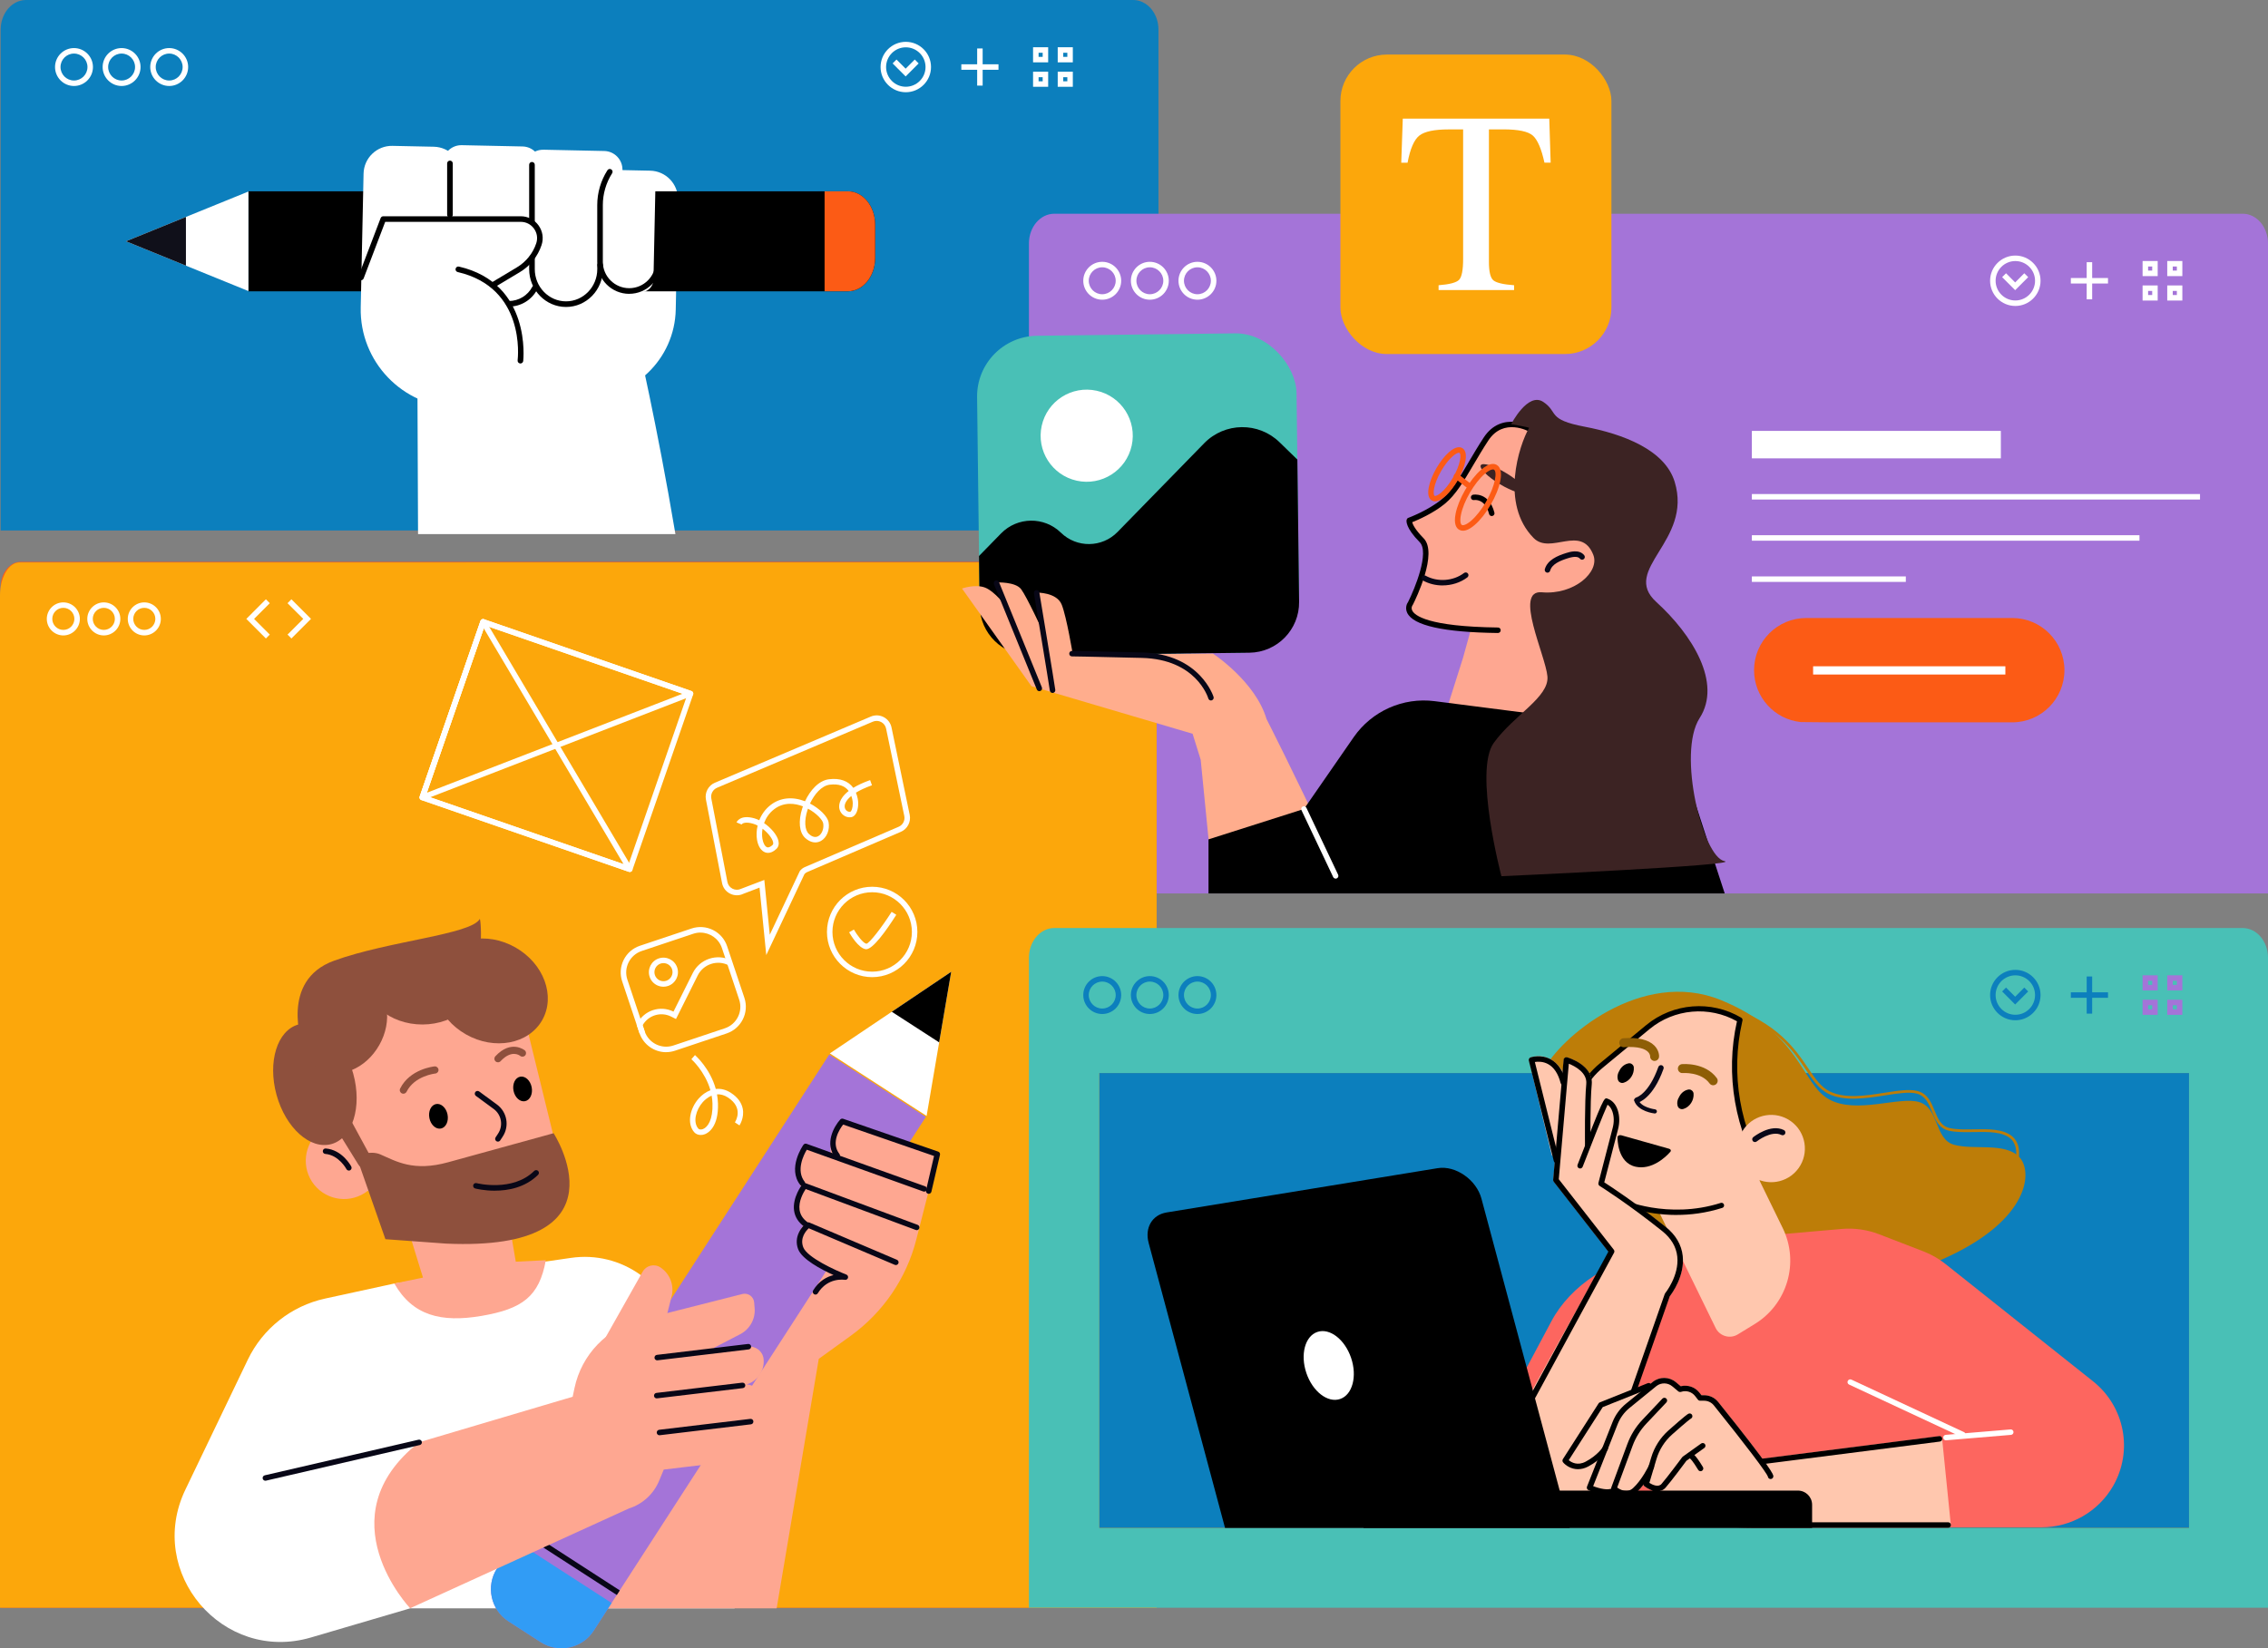
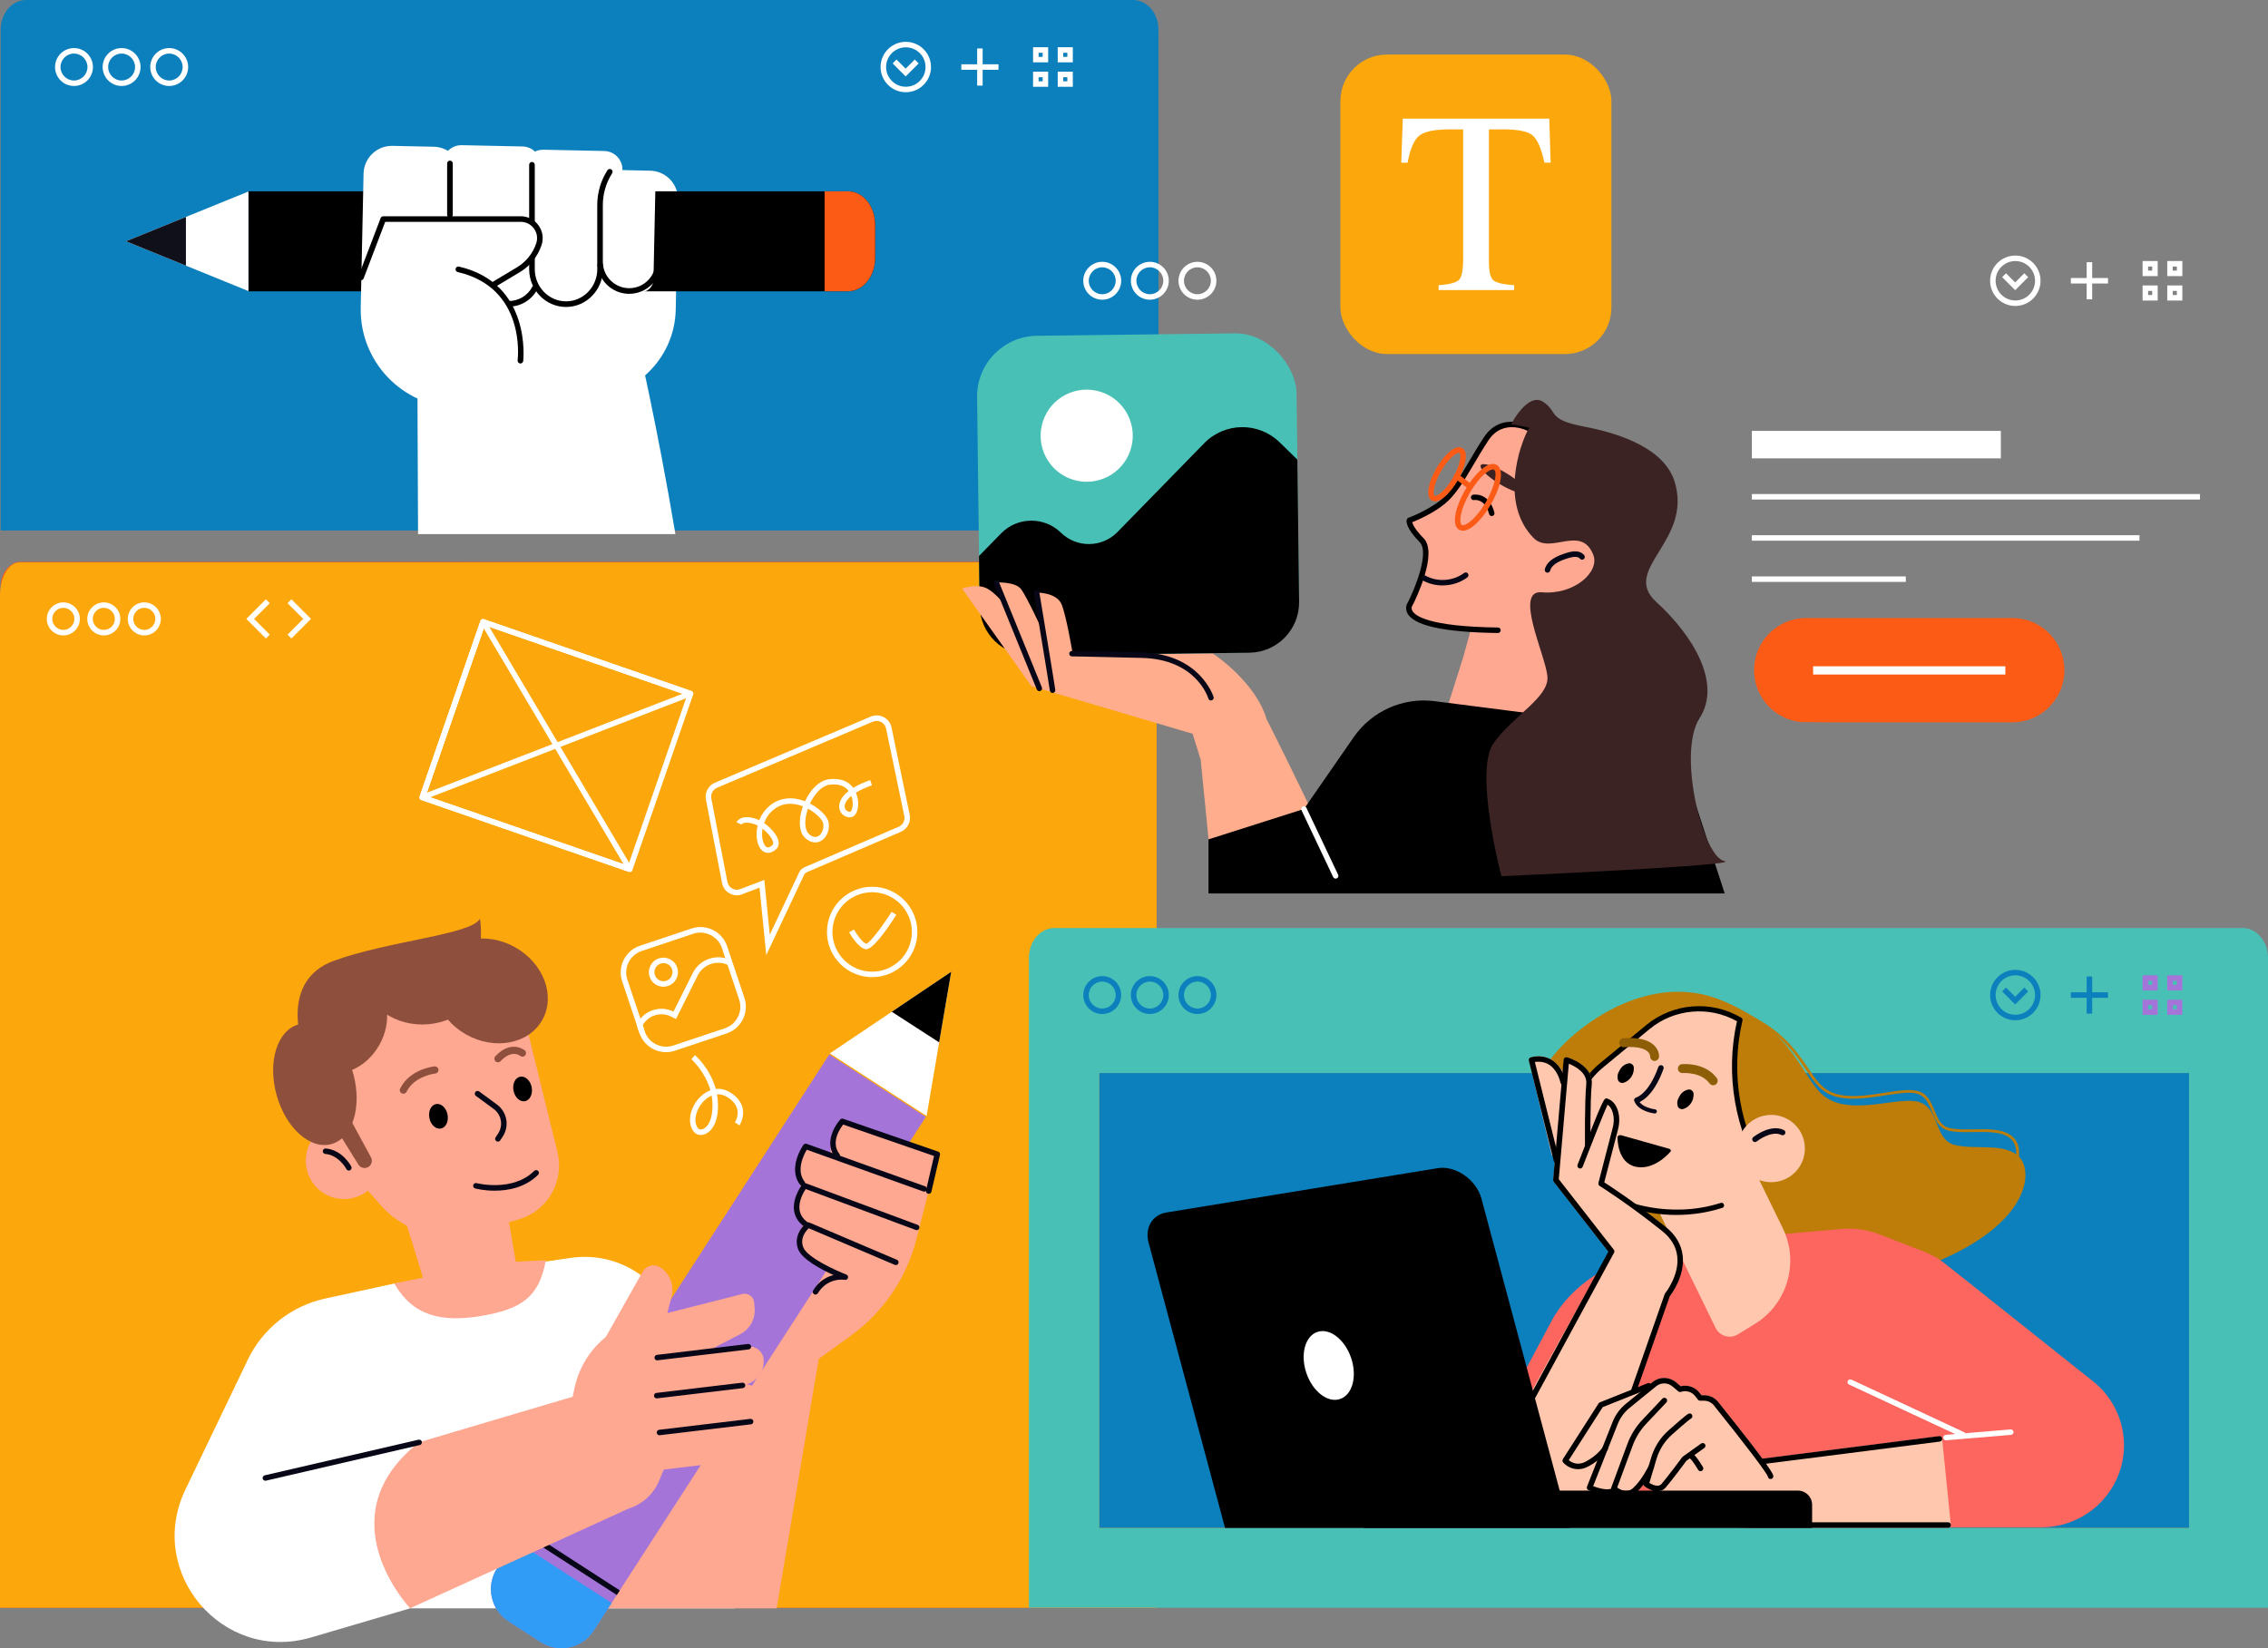
<svg xmlns="http://www.w3.org/2000/svg" id="Layer_2" data-name="Layer 2" viewBox="0 0 653.2 474.83">
  <rect x="0" y="0" width="653.2" height="474.83" fill="#808080" stroke="none" />
  <defs>
    <style> .cls-1, .cls-2 { fill: #fc5b15; } .cls-3 { fill: #282d33; } .cls-3, .cls-4, .cls-5, .cls-6, .cls-7, .cls-8, .cls-9, .cls-10, .cls-11, .cls-12, .cls-13, .cls-2, .cls-14, .cls-15, .cls-16, .cls-17, .cls-18, .cls-19, .cls-20 { stroke-width: 0px; } .cls-4, .cls-21 { fill: #fca70b; } .cls-6 { fill: #fd665f; } .cls-7 { fill: #8e503d; } .cls-8, .cls-22 { fill: #a474d8; } .cls-9 { fill: #080717; } .cls-10 { fill: #3c2323; } .cls-11 { fill: #fff; } .cls-12 { fill: #fea791; } .cls-13, .cls-23 { fill: #0c7fbd; } .cls-14 { fill: #ffad8d; } .cls-15 { fill: #319cf5; } .cls-16 { fill: #49c0b6; } .cls-17 { fill: #8e5e06; } .cls-18 { fill: #bd7d08; } .cls-19 { fill: #ffc7ae; } .cls-24 { clip-path: url(#clippath-5); } .cls-20 { fill: #10101a; } </style>
    <clipPath id="clippath-5">
      <rect class="cls-4" x="316.6" y="309.12" width="313.86" height="131.04" />
    </clipPath>
  </defs>
  <g id="DESIGN_copy" data-name="DESIGN copy">
    <g>
      <g>
        <path class="cls-23" d="M333.65,152.82V8.55c0-4.72-3.27-8.55-7.29-8.55H7.49C3.46,0,.19,3.83.19,8.55v144.27h333.46Z" />
        <g>
          <path class="cls-11" d="M21.31,24.77c-3.01,0-5.46-2.45-5.46-5.46s2.45-5.46,5.46-5.46,5.46,2.45,5.46,5.46-2.45,5.46-5.46,5.46ZM21.31,15.43c-2.14,0-3.88,1.74-3.88,3.88s1.74,3.88,3.88,3.88,3.88-1.74,3.88-3.88-1.74-3.88-3.88-3.88Z" />
          <path class="cls-11" d="M35.02,24.77c-3.01,0-5.46-2.45-5.46-5.46s2.45-5.46,5.46-5.46,5.46,2.45,5.46,5.46-2.45,5.46-5.46,5.46ZM35.02,15.43c-2.14,0-3.87,1.74-3.87,3.88s1.74,3.88,3.87,3.88,3.88-1.74,3.88-3.88-1.74-3.88-3.88-3.88Z" />
          <path class="cls-11" d="M48.73,24.77c-3.01,0-5.46-2.45-5.46-5.46s2.45-5.46,5.46-5.46,5.46,2.45,5.46,5.46-2.45,5.46-5.46,5.46ZM48.73,15.43c-2.14,0-3.88,1.74-3.88,3.88s1.74,3.88,3.88,3.88,3.87-1.74,3.87-3.88-1.74-3.88-3.87-3.88Z" />
        </g>
        <g>
          <path class="cls-11" d="M260.88,26.57c-4.01,0-7.27-3.26-7.27-7.26s3.26-7.26,7.27-7.26,7.26,3.26,7.26,7.26-3.26,7.26-7.26,7.26ZM260.88,13.63c-3.13,0-5.68,2.55-5.68,5.68s2.55,5.68,5.68,5.68,5.68-2.55,5.68-5.68-2.55-5.68-5.68-5.68Z" />
          <polygon class="cls-11" points="260.83 22.02 257.08 18.27 258.2 17.15 260.83 19.78 263.46 17.15 264.58 18.27 260.83 22.02" />
        </g>
        <g>
          <rect class="cls-11" x="281.43" y="13.96" width="1.58" height="10.7" />
          <rect class="cls-11" x="276.87" y="18.52" width="10.7" height="1.58" />
        </g>
        <g>
          <path class="cls-11" d="M300.3,15.2v1.18h-1.18v-1.18h1.18M301.88,13.61h-4.35v4.35h4.35v-4.35h0Z" />
          <path class="cls-11" d="M300.3,22.24v1.18h-1.18v-1.18h1.18M301.88,20.65h-4.35v4.35h4.35v-4.35h0Z" />
          <path class="cls-11" d="M307.4,15.2v1.18h-1.18v-1.18h1.18M308.98,13.61h-4.35v4.35h4.35v-4.35h0Z" />
          <path class="cls-11" d="M307.4,22.24v1.18h-1.18v-1.18h1.18M308.98,20.65h-4.35v4.35h4.35v-4.35h0Z" />
        </g>
      </g>
      <g>
        <path class="cls-11" d="M194.53,153.87c-5.35-31.87-10.94-55.65-10.94-55.65l-63.38,9.46.19,46.18h74.14Z" />
        <path class="cls-11" d="M168.1,114.59l-2.22-.05,1.14-54.04c.1-8.1,3.83-11.67,8.34-11.58l11.9.25c4.51.1,8.09,3.83,7.99,8.34l-.63,31.62c-.28,14.36-12.17,25.77-26.53,25.46Z" />
        <g>
          <rect class="cls-3" x="235.61" y="55.12" width="1.61" height="28.52" />
          <path class="cls-5" d="M71.5,55.12h172.73c4.32,0,7.82,4.3,7.82,9.6v9.6c0,5.3-3.5,9.6-7.82,9.6H71.5" />
          <path class="cls-2" d="M237.49,55.12v28.79h6.74c4.32,0,7.82-4.3,7.82-9.6v-9.6c0-5.3-3.5-9.6-7.82-9.6h-6.74Z" />
          <polygon class="cls-11" points="71.55 55.17 36.29 69.51 71.55 83.85 71.55 55.17" />
          <polygon class="cls-20" points="53.55 76.53 53.55 62.49 36.29 69.51 53.55 76.53" />
        </g>
        <path class="cls-11" d="M131.52,117.42h0c-15.59-.33-27.96-13.23-27.63-28.82l.82-38.59c.1-4.51,3.83-8.09,8.34-7.99l11.9.25c4.51.1,8.09,3.83,7.99,8.34l-1.41,66.82Z" />
        <path class="cls-11" d="M132.2,42h17.51c2.96,0,5.36,2.4,5.36,5.36v65.96c0,2.03-1.64,3.67-3.67,3.67h-20.89c-2.03,0-3.67-1.64-3.67-3.67V47.36c0-2.96,2.4-5.36,5.36-5.36Z" transform="translate(1.71 -2.96) rotate(1.21)" />
        <path class="cls-11" d="M155.73,43.31h17.51c2.96,0,5.36,2.4,5.36,5.36v65.96c0,2.03-1.64,3.67-3.67,3.67h-20.89c-2.03,0-3.67-1.64-3.67-3.67V48.68c0-2.96,2.4-5.36,5.36-5.36Z" transform="translate(1.74 -3.46) rotate(1.21)" />
        <path class="cls-5" d="M149.88,104.7s-.07,0-.1,0c-.44-.05-.76-.46-.7-.9.1-.85,2.3-20.9-17.26-25.43-.43-.1-.71-.53-.6-.97.1-.43.54-.71.97-.6,20.99,4.86,18.52,26.98,18.5,27.2-.05.41-.4.71-.8.71Z" />
        <path class="cls-5" d="M142.27,82.72c-.27,0-.54-.14-.69-.39-.23-.38-.11-.88.28-1.11l7.04-4.22c2.61-1.57,4.58-4.02,5.54-6.91.48-1.45.25-2.99-.65-4.23-.89-1.24-2.28-1.95-3.81-1.95h-39.04l-6.21,16.3c-.16.42-.63.63-1.04.47-.42-.16-.63-.63-.47-1.04l6.41-16.82c.12-.31.42-.52.75-.52h39.6c2.05,0,3.92.96,5.12,2.62,1.2,1.67,1.52,3.74.87,5.69-1.08,3.25-3.3,6.02-6.24,7.78l-7.04,4.22c-.13.08-.27.12-.41.12Z" />
        <path class="cls-5" d="M129.59,62.7c-.45,0-.81-.36-.81-.81v-14.81c0-.45.36-.81.81-.81s.81.36.81.81v14.81c0,.45-.36.81-.81.81Z" />
        <path class="cls-5" d="M153.21,64.7c-.45,0-.81-.36-.81-.81v-16.42c0-.45.36-.81.81-.81s.81.36.81.81v16.42c0,.45-.36.81-.81.81Z" />
        <path class="cls-5" d="M146.54,88.33c-.45,0-.81-.36-.81-.81s.36-.81.81-.81c2.85,0,5.45-1.57,6.77-4.1.21-.4.69-.55,1.09-.34.4.21.55.69.34,1.09-1.6,3.07-4.75,4.97-8.2,4.97Z" />
        <path class="cls-11" d="M172.68,51.71h15.79v28.67c0,2.04-1.66,3.7-3.7,3.7h-12.08c-2.04,0-3.7-1.66-3.7-3.7v-24.97c0-2.04,1.66-3.7,3.7-3.7Z" transform="translate(1.47 -3.76) rotate(1.21)" />
        <path class="cls-5" d="M181.23,84.65c-5.08,0-9.22-4.13-9.22-9.22v-16.32c0-3.57,1.01-7.05,2.93-10.06.24-.38.74-.49,1.11-.25.38.24.49.74.25,1.11-1.75,2.75-2.68,5.93-2.68,9.19v16.32c0,4.19,3.41,7.6,7.6,7.6s7.6-3.41,7.6-7.6v-10.73c0-.45.36-.81.81-.81s.81.36.81.81v10.73c0,5.08-4.13,9.22-9.22,9.22Z" />
        <path class="cls-5" d="M163.02,88.43c-5.85,0-10.62-4.89-10.62-10.9v-3.23c0-.45.36-.81.81-.81s.81.36.81.81v3.23c0,5.12,4.04,9.28,9,9.28s9-4.16,9-9.28v-1.21c0-.45.36-.81.81-.81s.81.36.81.81v1.21c0,6.01-4.76,10.9-10.62,10.9Z" />
      </g>
-       <path class="cls-22" d="M653.2,257.38V70.12c0-4.72-3.27-8.55-7.29-8.55h-342.27c-4.03,0-7.3,3.83-7.3,8.55v187.26h356.86Z" />
      <g>
        <g>
          <path class="cls-11" d="M317.45,86.34c-3.01,0-5.46-2.45-5.46-5.46s2.45-5.46,5.46-5.46,5.46,2.45,5.46,5.46-2.45,5.46-5.46,5.46ZM317.45,77c-2.14,0-3.88,1.74-3.88,3.88s1.74,3.88,3.88,3.88,3.88-1.74,3.88-3.88-1.74-3.88-3.88-3.88Z" />
          <path class="cls-11" d="M331.16,86.34c-3.01,0-5.46-2.45-5.46-5.46s2.45-5.46,5.46-5.46,5.46,2.45,5.46,5.46-2.45,5.46-5.46,5.46ZM331.16,77c-2.14,0-3.87,1.74-3.87,3.88s1.74,3.88,3.87,3.88,3.88-1.74,3.88-3.88-1.74-3.88-3.88-3.88Z" />
          <path class="cls-11" d="M344.87,86.34c-3.01,0-5.46-2.45-5.46-5.46s2.45-5.46,5.46-5.46,5.46,2.45,5.46,5.46-2.45,5.46-5.46,5.46ZM344.87,77c-2.14,0-3.88,1.74-3.88,3.88s1.74,3.88,3.88,3.88,3.87-1.74,3.87-3.88-1.74-3.88-3.87-3.88Z" />
        </g>
        <g>
          <path class="cls-11" d="M580.43,88.14c-4.01,0-7.27-3.26-7.27-7.26s3.26-7.26,7.27-7.26,7.26,3.26,7.26,7.26-3.26,7.26-7.26,7.26ZM580.43,75.2c-3.13,0-5.68,2.55-5.68,5.68s2.55,5.68,5.68,5.68,5.68-2.55,5.68-5.68-2.55-5.68-5.68-5.68Z" />
          <polygon class="cls-11" points="580.38 83.59 576.63 79.84 577.75 78.72 580.38 81.36 583.01 78.72 584.13 79.84 580.38 83.59" />
        </g>
        <g>
          <rect class="cls-11" x="600.98" y="75.53" width="1.58" height="10.7" />
          <rect class="cls-11" x="596.42" y="80.09" width="10.7" height="1.58" />
        </g>
        <g>
          <path class="cls-11" d="M619.85,76.77v1.18h-1.18v-1.18h1.18M621.43,75.19h-4.35v4.35h4.35v-4.35h0Z" />
          <path class="cls-11" d="M619.85,83.81v1.18h-1.18v-1.18h1.18M621.43,82.23h-4.35v4.35h4.35v-4.35h0Z" />
          <path class="cls-11" d="M626.95,76.77v1.18h-1.18v-1.18h1.18M628.53,75.19h-4.35v4.35h4.35v-4.35h0Z" />
          <path class="cls-11" d="M626.95,83.81v1.18h-1.18v-1.18h1.18M628.53,82.23h-4.35v4.35h4.35v-4.35h0Z" />
        </g>
      </g>
      <g>
        <rect class="cls-21" x="386.05" y="15.72" width="78.05" height="86.27" rx="13.38" ry="13.38" />
        <path class="cls-11" d="M404,34.17h42.2l.4,12.68h-1.79c-.87-3.98-1.99-6.58-3.33-7.78s-4.18-1.8-8.51-1.8h-4.15v38.19c0,2.88.45,4.66,1.35,5.35.9.69,2.87,1.14,5.9,1.36v1.38h-21.75v-1.38c3.16-.24,5.13-.76,5.9-1.56.78-.8,1.17-2.8,1.17-6.02v-37.31h-4.19c-4.13,0-6.94.6-8.44,1.79-1.49,1.19-2.62,3.79-3.37,7.8h-1.82l.44-12.68Z" />
      </g>
      <g>
        <rect class="cls-11" x="504.55" y="124.13" width="71.71" height="7.91" />
        <rect class="cls-11" x="504.55" y="142.32" width="129.07" height="1.58" />
        <rect class="cls-11" x="504.55" y="154.18" width="111.63" height="1.58" />
        <rect class="cls-11" x="504.55" y="166.05" width="44.34" height="1.58" />
      </g>
      <g>
        <path class="cls-1" d="M579.54,178.03h-59.33c-8.3,0-15.03,6.73-15.03,15.03h0c0,7.77,5.89,14.16,13.45,14.95l8.42.08h52.49c8.3,0,15.03-6.73,15.03-15.03h0c0-8.3-6.73-15.03-15.03-15.03Z" />
        <rect class="cls-11" x="522.19" y="191.94" width="55.37" height="2.37" />
      </g>
      <path class="cls-2" d="M333.12,463.15V169.13c0-4.02-2.59-7.28-5.78-7.28H5.97c-3.19,0-5.78,3.26-5.78,7.28v294.02h332.93Z" />
      <path class="cls-21" d="M333.12,463.15V171.59c0-5.28-2.52-9.57-5.62-9.57H5.63c-3.11,0-5.63,4.28-5.63,9.57v291.56h333.12Z" />
      <g>
        <path class="cls-11" d="M18.24,183.05c-2.63,0-4.76-2.14-4.76-4.76s2.14-4.76,4.76-4.76,4.76,2.14,4.76,4.76-2.14,4.76-4.76,4.76ZM18.24,175.1c-1.75,0-3.18,1.43-3.18,3.18s1.43,3.18,3.18,3.18,3.18-1.43,3.18-3.18-1.43-3.18-3.18-3.18Z" />
        <path class="cls-11" d="M29.9,183.05c-2.62,0-4.76-2.14-4.76-4.76s2.14-4.76,4.76-4.76,4.76,2.14,4.76,4.76-2.14,4.76-4.76,4.76ZM29.9,175.1c-1.75,0-3.18,1.43-3.18,3.18s1.43,3.18,3.18,3.18,3.18-1.43,3.18-3.18-1.43-3.18-3.18-3.18Z" />
        <path class="cls-11" d="M41.56,183.05c-2.63,0-4.76-2.14-4.76-4.76s2.14-4.76,4.76-4.76,4.76,2.14,4.76,4.76-2.14,4.76-4.76,4.76ZM41.56,175.1c-1.75,0-3.18,1.43-3.18,3.18s1.43,3.18,3.18,3.18,3.18-1.43,3.18-3.18-1.43-3.18-3.18-3.18Z" />
      </g>
      <polygon class="cls-11" points="76.58 183.93 70.94 178.29 76.58 172.64 77.7 173.76 73.18 178.29 77.7 182.81 76.58 183.93" />
      <polygon class="cls-11" points="83.93 183.93 82.81 182.81 87.34 178.28 82.81 173.76 83.93 172.64 89.57 178.28 83.93 183.93" />
      <g>
        <path class="cls-16" d="M653.2,463.15v-187.26c0-4.72-3.27-8.55-7.29-8.55h-342.27c-4.03,0-7.3,3.83-7.3,8.55v187.26h356.86Z" />
        <g>
          <path class="cls-13" d="M317.45,292.11c-3.01,0-5.46-2.45-5.46-5.46s2.45-5.46,5.46-5.46,5.46,2.45,5.46,5.46-2.45,5.46-5.46,5.46ZM317.45,282.77c-2.14,0-3.88,1.74-3.88,3.88s1.74,3.88,3.88,3.88,3.88-1.74,3.88-3.88-1.74-3.88-3.88-3.88Z" />
          <path class="cls-13" d="M331.16,292.11c-3.01,0-5.46-2.45-5.46-5.46s2.45-5.46,5.46-5.46,5.46,2.45,5.46,5.46-2.45,5.46-5.46,5.46ZM331.16,282.77c-2.14,0-3.87,1.74-3.87,3.88s1.74,3.88,3.87,3.88,3.88-1.74,3.88-3.88-1.74-3.88-3.88-3.88Z" />
          <path class="cls-13" d="M344.87,292.11c-3.01,0-5.46-2.45-5.46-5.46s2.45-5.46,5.46-5.46,5.46,2.45,5.46,5.46-2.45,5.46-5.46,5.46ZM344.87,282.77c-2.14,0-3.88,1.74-3.88,3.88s1.74,3.88,3.88,3.88,3.87-1.74,3.87-3.88-1.74-3.88-3.87-3.88Z" />
        </g>
        <g>
          <path class="cls-13" d="M580.43,293.91c-4.01,0-7.27-3.26-7.27-7.26s3.26-7.26,7.27-7.26,7.26,3.26,7.26,7.26-3.26,7.26-7.26,7.26ZM580.43,280.97c-3.13,0-5.68,2.55-5.68,5.68s2.55,5.68,5.68,5.68,5.68-2.55,5.68-5.68-2.55-5.68-5.68-5.68Z" />
          <polygon class="cls-13" points="580.38 289.37 576.63 285.61 577.75 284.49 580.38 287.13 583.01 284.49 584.13 285.61 580.38 289.37" />
        </g>
        <g>
          <rect class="cls-13" x="600.98" y="281.3" width="1.58" height="10.7" />
          <rect class="cls-13" x="596.42" y="285.86" width="10.7" height="1.58" />
        </g>
        <g>
          <path class="cls-8" d="M619.85,282.54v1.18h-1.18v-1.18h1.18M621.43,280.96h-4.35v4.35h4.35v-4.35h0Z" />
          <path class="cls-8" d="M619.85,289.58v1.18h-1.18v-1.18h1.18M621.43,288h-4.35v4.35h4.35v-4.35h0Z" />
          <path class="cls-8" d="M626.95,282.54v1.18h-1.18v-1.18h1.18M628.53,280.96h-4.35v4.35h4.35v-4.35h0Z" />
          <path class="cls-8" d="M626.95,289.58v1.18h-1.18v-1.18h1.18M628.53,288h-4.35v4.35h4.35v-4.35h0Z" />
        </g>
      </g>
      <g>
        <rect class="cls-21" x="316.6" y="309.12" width="313.86" height="131.04" />
        <g class="cls-24">
          <rect class="cls-13" x="408.01" y="217.71" width="131.04" height="313.86" transform="translate(98.89 848.17) rotate(-90)" />
        </g>
      </g>
      <g>
        <path class="cls-18" d="M498.17,375.53c-.14,0-.28,0-.41,0-12.05-.23-35.51-47.11-37.27-50.65-1.44-.53-11.72-4.46-13.89-10.14-.64-1.68-.51-3.36.38-4.99,5.03-9.17,29.04-27.52,50.71-19.97,14.34,5,19.37,12.46,23.05,17.91,2.06,3.05,3.68,5.46,6.27,6.73,4.39,2.15,10.44,1.21,15.78.37,3.8-.59,7.09-1.11,9.42-.51,2.96.76,3.97,3.25,4.96,5.65.94,2.3,1.83,4.48,4.36,5.04,2.01.45,4.43.4,6.99.36,4.21-.08,8.57-.16,11.16,2.15,1.49,1.33,2.12,3.59,1.72,6.21-.53,3.51-3.84,12.6-22.95,21.2-21.38,9.63-47.47,20.63-60.28,20.64ZM486.77,288.76c-18.74,0-35.76,15.3-39.1,21.38-.78,1.42-.89,2.87-.34,4.32,2.15,5.64,13.46,9.69,13.57,9.73l.15.05.07.14c.25.5,24.86,50.12,36.64,50.35.13,0,.27,0,.4,0,12.65,0,38.64-10.97,59.95-20.57,18.75-8.45,21.98-17.22,22.49-20.6.35-2.31-.2-4.37-1.47-5.5-2.36-2.1-6.57-2.02-10.62-1.95-2.49.05-5.07.09-7.18-.38-2.93-.66-3.94-3.13-4.92-5.52-.95-2.33-1.85-4.53-4.42-5.19-2.17-.55-5.53-.03-9.1.53-5.45.85-11.63,1.81-16.25-.44-2.78-1.36-4.54-3.97-6.58-6.99-3.81-5.66-8.56-12.69-22.65-17.6-3.56-1.24-7.14-1.78-10.66-1.78Z" />
        <path class="cls-18" d="M459,325.11s-18.78-7.76-14.41-16.81c4.37-9.06,28.06-29.59,51.05-20.2,22.98,9.39,23.15,24.15,31.1,28.57,7.95,4.42,20.28-.96,26.04.82,5.76,1.79,4.34,10.72,10.01,12.29,5.68,1.57,14.39-.72,18.62,3.37,4.23,4.09,3.21,18.06-20.78,29.07-23.99,11.01-49.08,21.44-61.62,20.73-12.54-.72-40.02-57.83-40.02-57.83Z" />
        <path class="cls-6" d="M497.94,357.07c8.12-.95,24.14-2.34,32.58-3.05,3.61-.3,7.25.22,10.63,1.52l12.87,4.97c2.25.87,4.36,2.08,6.24,3.57l42.54,33.83c9.15,7.27,11.6,20.08,5.78,30.18h0c-4.24,7.35-12.11,11.89-20.64,11.89h-172.75l31.62-59.35c5.55-10.41,17.17-17.99,31.1-20.27l20.04-3.29Z" />
        <g>
          <path class="cls-19" d="M500.51,384.4l4.89-3c9.39-5.77,12.87-17.73,8.03-27.64l-12.69-26.01-25.67,15.77,19.04,39.02c1.17,2.39,4.14,3.25,6.4,1.86Z" />
          <g>
            <path class="cls-19" d="M495.81,347.26c-15.78,5.02-29.09-1.1-29.09-1.1-3.43-1.49-6.44-3.79-8.79-6.7h0c-8-9.9-6.54-24.4,3.27-32.51l13.39-11.06c7.52-6.21,18.13-7.03,26.52-2.05h0l-.08.34c-3.51,15.28-.75,31.32,7.67,44.54h0" />
            <path class="cls-5" d="M482.87,350c-9.43,0-16.07-2.99-16.46-3.17-3.51-1.53-6.65-3.92-9.06-6.91-8.22-10.17-6.71-25.23,3.38-33.56l13.39-11.06c7.74-6.39,18.75-7.25,27.38-2.12.28.17.42.49.35.81l-.08.34c-3.44,14.98-.69,31.01,7.57,43.97.22.35.12.81-.23,1.04-.35.22-.81.12-1.04-.23-8.43-13.24-11.27-29.6-7.81-44.91-8.02-4.5-18.07-3.62-25.19,2.26l-13.39,11.06c-9.46,7.81-10.88,21.92-3.17,31.46,2.26,2.8,5.21,5.04,8.51,6.48.14.07,13.26,5.94,28.56,1.07.4-.13.82.09.94.49.12.39-.09.82-.49.94-4.71,1.5-9.19,2.03-13.17,2.03Z" />
          </g>
          <path class="cls-19" d="M517.99,336.54c-3.14,4.34-9.2,5.32-13.54,2.19-4.34-3.14-5.32-9.2-2.19-13.54,3.14-4.34,9.2-5.32,13.54-2.19,4.34,3.14,5.32,9.2,2.19,13.54Z" />
          <path class="cls-9" d="M505.44,329c-.23,0-.46-.1-.62-.3-.27-.34-.22-.84.12-1.11.2-.16,5.01-3.95,8.83-2.05.39.19.55.67.36,1.06-.19.39-.67.55-1.06.36-2.92-1.45-7.1,1.84-7.14,1.87-.15.12-.32.17-.49.17Z" />
          <path class="cls-9" d="M477.03,319.74c.13.13.19.3.17.49-.04.33-.33.57-.67.53-.2-.02-4.82-.57-5.86-3.65-.11-.31.06-.66.38-.76.32-.11.66.06.76.38.79,2.35,4.81,2.83,4.85,2.84.14.02.26.08.36.17Z" />
          <path class="cls-5" d="M472.66,336.27c-.5,0-1.02-.05-1.54-.16-5.38-1.14-5.27-8.24-5.26-8.54,0-.19.14-.36.35-.47.21-.11.48-.13.73-.06l13.78,3.89c.22.06.39.19.46.35s.05.34-.07.48c-.17.2-3.78,4.51-8.44,4.51Z" />
          <path class="cls-5" d="M487.76,315.01c-.04-.42-.29-.76-.63-.97-.14-.1-.3-.16-.48-.18-.23-.03-.45,0-.66.07-.75.18-1.46.7-1.93,1.31-.19.25-.36.53-.49.82-.09.14-.16.28-.23.43-.25.56-.36,1.26-.22,1.86.03.23.11.44.24.63.1.15.23.27.39.35.36.22.74.24,1.14.11,1.83-.58,3.03-2.53,2.87-4.42Z" />
          <path class="cls-5" d="M470.55,307.46c-.04-.42-.29-.76-.63-.97-.14-.1-.3-.16-.48-.18-.23-.03-.45,0-.66.07-.75.18-1.46.7-1.93,1.31-.19.25-.36.53-.49.82-.09.14-.16.28-.23.43-.25.56-.36,1.26-.22,1.86.03.23.11.44.24.63.1.15.23.27.39.35.36.22.74.24,1.14.11,1.83-.58,3.03-2.53,2.87-4.42Z" />
          <path class="cls-9" d="M471.53,317.68c-.36,0-.68-.24-.77-.61-.1-.42.16-.85.58-.95.02,0,3.52-1.04,6.28-8.76.15-.41.6-.63,1.01-.48.41.15.63.6.48,1.01-3.09,8.64-7.23,9.72-7.4,9.76-.06.01-.12.02-.19.02Z" />
          <g>
            <path class="cls-17" d="M493.74,312.06c-.34.16-.74.06-.97-.25-2.66-3.65-8.12-3.19-8.17-3.19-.43.04-.82-.28-.86-.71-.04-.44.28-.82.71-.86.26-.02,6.4-.55,9.6,3.83.26.35.18.85-.17,1.11-.04.03-.09.06-.14.08Z" />
            <path class="cls-17" d="M493.41,312.64c-.4,0-.8-.19-1.04-.53-2.48-3.4-7.67-2.99-7.72-2.99-.72.07-1.34-.46-1.4-1.17-.06-.7.46-1.33,1.16-1.4.28-.02,6.69-.56,10.05,4.03.42.57.29,1.38-.28,1.8-.06.05-.14.09-.22.13h0c-.17.08-.36.12-.54.12ZM485.19,308.1c1.58,0,5.72.31,7.99,3.41.08.11.23.15.36.09.02,0,.03-.02.05-.03.13-.1.16-.28.07-.41-3.03-4.14-8.9-3.65-9.15-3.63-.16.02-.28.16-.26.32.01.16.17.28.32.26.01,0,.24-.02.63-.02Z" />
          </g>
          <g>
            <path class="cls-17" d="M476.54,305.13s-.04,0-.06,0c-.43-.03-.76-.4-.73-.84,0-.05.01-.87-.79-1.65-.87-.84-2.83-1.78-7.25-1.46-.45.03-.81-.3-.85-.73-.03-.44.3-.81.73-.85,4.07-.29,6.93.37,8.52,1.96,1.29,1.29,1.23,2.69,1.22,2.84-.03.42-.38.73-.79.73Z" />
            <path class="cls-17" d="M476.54,305.63h-.1c-.7-.05-1.23-.67-1.19-1.37,0-.01,0-.64-.64-1.27-.8-.77-2.63-1.63-6.87-1.32-.34.03-.68-.08-.94-.31-.26-.22-.42-.54-.44-.89-.02-.34.09-.68.31-.94.23-.26.54-.42.88-.44,4.21-.31,7.21.4,8.91,2.1,1.44,1.44,1.38,3.05,1.36,3.23-.05.67-.62,1.2-1.29,1.2ZM469.34,300.62c3.45,0,5.14.87,5.96,1.67.96.93.95,1.92.95,2.03,0,.17.11.31.27.32l.02.5v-.5c.15,0,.28-.12.29-.27,0-.13.06-1.32-1.07-2.45-1.49-1.49-4.22-2.1-8.13-1.81-.08,0-.15.04-.2.1-.05.06-.08.13-.07.21,0,.08.04.15.1.2.04.03.1.07.21.07.6-.04,1.16-.06,1.68-.06Z" />
          </g>
        </g>
        <path class="cls-11" d="M565.33,414.07c-.11,0-.23-.02-.33-.07l-32.45-15.14c-.4-.18-.57-.66-.38-1.05.18-.4.66-.57,1.05-.38l32.45,15.14c.4.18.57.66.38,1.05-.13.29-.42.46-.72.46Z" />
        <path class="cls-19" d="M484.62,361.83c-.34-3.24-2.01-6.08-4.95-8.44-8.24-6.59-16.42-11.18-18.62-12.6l3.03-11.68c.43-.75,2.6-7.79,1.95-7.57-.41.14-2.18-3.59-2.6-3.68-1.99-.36-5.19,9.74-7.36,15.58-.12-4.89,1.94-17.3,2.31-21,.56-5.58-6.75-7.73-7.06-7.82-.22-.06-.45-.02-.63.1-.19.13-.3.33-.32.56l-.3,3.4c-3.81-6.28-9.22-4.05-9.28-4.03-.34.15-.52.51-.43.87l6.52,27.08c.08.34.39.58.73.58.06,0,.12,0,.18-.02.06-.01.11-.05.16-.08l-.59,6.8c-.02.19.04.38.16.53l15.86,20.31-.97,8.22c-.05.38.2.73.58.82l17.05,4.01c.06.01.11.02.17.02.22,0,.44-.1.58-.28.18-.22,4.48-5.56,3.83-11.68Z" />
        <path class="cls-19" d="M432.73,417.17c.16-2.31,30.64-56.44,30.64-56.44l18.25,8.31-22.06,64.18s-28.58,9.28-26.83-16.05Z" />
        <path class="cls-5" d="M461.48,427.32c-.09,0-.17-.01-.26-.04-.41-.14-.63-.6-.49-1.01l18.72-53.48c.03-.09.08-.17.13-.24.04-.05,4.08-5.07,3.49-10.56-.3-2.81-1.77-5.3-4.38-7.38-9.87-7.9-17.9-12.93-17.98-12.98-.29-.18-.43-.54-.35-.87l4.11-15.86c.42-1.61.4-3.21-.06-4.61-.31-.96-.79-1.64-1.43-2.05-1.11,2.41-4.84,11.85-7.16,17.87-.16.41-.62.61-1.02.45-.41-.16-.61-.62-.45-1.02,7.52-19.42,7.62-19.38,8.56-19.07,1.41.47,2.45,1.62,3.01,3.33.55,1.69.58,3.59.09,5.5l-3.97,15.3c1.9,1.22,9.08,5.94,17.64,12.78,2.95,2.36,4.62,5.21,4.96,8.46.6,5.73-3.1,10.77-3.75,11.6l-18.68,53.36c-.11.33-.42.53-.75.53Z" />
        <path class="cls-5" d="M433.4,417.96c-.13,0-.26-.03-.38-.1-.38-.21-.53-.69-.32-1.07l30.51-56.21-15.73-20.15c-.12-.16-.18-.36-.16-.56l3.01-34.6c.02-.24.15-.45.34-.58s.44-.17.67-.11c.31.09,7.65,2.25,7.09,7.86-.49,4.91-.37,17.29-.37,17.41,0,.44-.35.8-.78.8h0c-.43,0-.79-.35-.79-.78,0-.51-.13-12.59.37-17.59.33-3.28-3.28-5.15-5.03-5.85l-2.89,33.27,15.85,20.31c.19.25.22.59.07.86l-30.75,56.66c-.14.26-.42.41-.7.41Z" />
        <path class="cls-5" d="M448.27,335.06c-.35,0-.68-.24-.77-.6l-7.19-28.92c-.1-.4.13-.81.52-.94.12-.04,2.96-.97,5.77.55,2.1,1.14,3.58,3.31,4.4,6.45.11.42-.14.86-.57.96-.42.11-.86-.14-.96-.57-.7-2.7-1.92-4.54-3.62-5.46-1.46-.79-2.95-.73-3.8-.6l6.99,28.13c.11.42-.15.85-.58.96-.06.02-.13.02-.19.02Z" />
        <g>
          <path class="cls-19" d="M559.34,414.42c-.02-.2-.12-.39-.28-.52-.16-.13-.37-.19-.57-.16l-50.92,6.49c-2.25-3.07-6.11-8.08-12.76-16.35-.99-1.23-2.45-1.93-4.03-1.93h-.78l-.61-.77c-1.26-1.6-3.34-2.31-5.35-1.81l-1.45-1.21c-1.87-1.56-4.61-1.59-6.53-.08l-.5.41s-.04,0-.06.01l-14.71,5.51c-.15.06-.28.16-.37.3l-10.28,16.05c-.18.28-.15.64.06.89.7.83,2.26,1.96,4.29,1.96.89,0,1.88-.22,2.92-.77,1.08-.57,1.96-1.19,2.7-1.77l-3.01,7.6c-.15.37.02.8.39.96.4.18,3.05,1.33,5.37,1.33.85,0,1.65-.17,2.28-.58.86.56,2.01,1.06,3.24,1.06.99,0,2.02-.32,2.97-1.19.74-.67,1.42-1.46,2.03-2.26.02.21.09.41.26.55.66.51,1.64,1.07,2.68,1.31.02.02.02.05.04.07.27.33,6.77,8.16,12.39,9.29,6.27,1.25,15.31,1.27,15.69,1.27h56.66c.21,0,.42-.09.56-.25.14-.16.21-.37.19-.58l-2.51-24.82Z" />
          <g>
            <path class="cls-5" d="M507.44,421.8c-.39,0-.73-.29-.78-.69-.05-.43.25-.83.69-.89l51.15-6.52c.43-.06.83.25.88.69.05.43-.25.83-.69.89l-51.15,6.52s-.07,0-.1,0Z" />
            <path class="cls-5" d="M462.86,430.59c-2.32,0-4.98-1.15-5.38-1.33-.39-.17-.57-.62-.41-1.01l7.36-18.61c.81-2.05,2.15-3.88,3.86-5.27l7.76-6.31c1.93-1.52,4.69-1.48,6.57.08l1.44,1.2c2.01-.49,4.1.22,5.37,1.83l.6.76h.76c1.59,0,3.07.71,4.06,1.94,15.89,19.78,15.89,20.96,15.89,21.41s-.35.79-.79.79c-.41,0-.74-.31-.79-.7-.4-1.2-6.49-9.23-15.55-20.51-.69-.86-1.72-1.35-2.83-1.35h-1.14c-.24,0-.47-.11-.62-.3l-.83-1.06c-.94-1.2-2.55-1.69-4-1.2-.26.09-.6.05-.81-.12l-1.76-1.47c-1.31-1.09-3.23-1.12-4.57-.06l-7.75,6.31c-1.5,1.22-2.67,2.82-3.39,4.62l-7.07,17.89c1.83.71,4.48,1.33,5.52.55.35-.26.85-.19,1.11.16.26.35.19.85-.16,1.11-.65.49-1.52.67-2.44.67ZM509.16,425.28h0s0,0,0,0Z" />
            <path class="cls-5" d="M468.37,431.07c-1.7,0-3.26-.94-4.09-1.71-.23-.22-.32-.56-.21-.86l4.62-12.51c.97-2.61,2.42-4.97,4.34-6.99l5.75-6.09c.3-.32.8-.33,1.12-.03.32.3.33.8.03,1.12l-5.75,6.09c-1.77,1.87-3.11,4.04-4,6.46l-4.42,11.97c.84.61,2.84,1.73,4.55.18,2.61-2.37,4.56-6.48,4.58-6.52.19-.4.66-.57,1.05-.38.4.19.56.66.38,1.05-.08.18-2.11,4.43-4.95,7.02-.96.88-2,1.2-3,1.2Z" />
            <path class="cls-5" d="M477.35,429.61c-1.4,0-2.85-.77-3.73-1.45-.26-.2-.37-.54-.28-.85l2.21-7.41c.9-3.03,2.63-5.74,4.99-7.84,4.97-4.41,5.53-4.69,5.74-4.8.39-.2.87-.04,1.06.35.2.39.04.87-.35,1.06-.15.08-.98.64-5.4,4.56-2.14,1.9-3.7,4.35-4.52,7.1l-2.04,6.85c.82.51,2.56,1.38,3.49.31,1.71-1.96,5.93-7.66,5.98-7.72.05-.07.11-.13.18-.17l5.26-3.76c.36-.25.85-.17,1.1.18s.17.85-.18,1.1l-5.16,3.69c-.59.8-4.33,5.84-5.98,7.72-.67.77-1.51,1.05-2.36,1.05Z" />
            <path class="cls-5" d="M561.09,440.11h-56.66c-.38,0-9.43-.01-15.7-1.27-5.62-1.12-12.44-8.95-12.73-9.28-.29-.33-.25-.83.08-1.12.33-.29.83-.25,1.12.08.07.08,6.76,7.75,11.84,8.77,6.12,1.22,15.3,1.24,15.39,1.24h56.66c.44,0,.79.35.79.79s-.35.79-.79.79Z" />
            <path class="cls-5" d="M454.49,423.24c-2.04,0-3.61-1.13-4.31-1.97-.22-.27-.24-.64-.06-.93l10.28-16.05c.09-.14.22-.25.37-.31l13.79-5.52c.4-.16.87.04,1.03.44.16.41-.04.87-.44,1.03l-13.55,5.42-9.79,15.29c.76.63,2.52,1.68,4.88.42,3.5-1.86,4.95-4.2,4.96-4.22.23-.37.71-.49,1.09-.27.37.23.49.71.27,1.08-.07.11-1.66,2.72-5.57,4.8-1.05.56-2.04.78-2.93.78Z" />
            <path class="cls-5" d="M489.77,423.81c-.27,0-.53-.14-.68-.38-1.51-2.49-2.13-3.08-2.26-3.19-.28-.12-.48-.4-.48-.73,0-.44.35-.79.79-.79.35,0,.95,0,3.31,3.89.23.37.11.86-.27,1.09-.13.08-.27.11-.41.11ZM487.13,420.3h0,0ZM487.13,420.3h0,0ZM487.13,420.3h0,0Z" />
          </g>
        </g>
        <path class="cls-11" d="M560.46,414.92c-.41,0-.75-.31-.79-.73-.04-.44.29-.82.72-.85l18.66-1.56c.45-.04.82.29.85.72.04.44-.29.82-.72.85l-18.66,1.56s-.04,0-.07,0Z" />
        <g>
          <g>
            <path class="cls-5" d="M352.81,440.16h99.28l-25.42-94.86c-1.46-5.46-7.45-9.63-12.62-8.78l-78.07,12.76c-4.14.68-6.34,4.4-5.16,8.78l22,82.1Z" />
            <path class="cls-5" d="M392.73,429.39h129.18v10.76h-125.09c-2.26,0-4.09-1.83-4.09-4.09v-6.68h0Z" transform="translate(914.63 869.55) rotate(180)" />
          </g>
          <ellipse class="cls-11" cx="382.66" cy="393.4" rx="6.8" ry="10.2" transform="translate(-105.99 143.58) rotate(-18.72)" />
        </g>
      </g>
      <g>
        <path class="cls-11" d="M113.56,369.75l-19.91,4.33c-9.74,2.12-17.95,8.61-22.27,17.59l-17.99,37.46c-11.47,23.88,10.78,50.06,36.19,42.58l28.55-8.39h93.46l-16.27-79.29c-2.93-14.26-16.46-23.76-30.86-21.67l-50.89,7.39Z" />
        <path class="cls-12" d="M267.47,343.1l-3.57,13.98c-2.85,11.16-9.54,20.97-18.88,27.72l-9.21,6.65-12.13,71.87h-57.14l29-80.64,47.06-59.75,27.02,9.5-2.14,10.68Z" />
        <g>
          <path class="cls-8" d="M146.44,467.06l9.27,5.99c5.12,3.31,11.96,1.84,15.27-3.28l95.67-148.02-27.82-17.98-95.67,148.02c-3.31,5.12-1.84,11.96,3.28,15.27Z" />
          <rect class="cls-9" x="163.52" y="433.47" width="1.58" height="32.81" transform="translate(-302.71 343.67) rotate(-57.12)" />
          <path class="cls-15" d="M176.15,461.78l-27.82-17.98-5.17,8c-3.31,5.12-1.84,11.96,3.28,15.27l9.27,5.99c5.12,3.31,11.96,1.84,15.27-3.28l5.17-8Z" />
          <polygon class="cls-11" points="266.87 321.47 273.95 279.95 239 303.46 266.87 321.47" />
          <polygon class="cls-5" points="256.84 291.46 270.48 300.28 273.95 279.95 256.84 291.46" />
        </g>
        <path class="cls-12" d="M256.13,370.86c4.73-7.01,9.87-26.96,10.08-27.81l2.53-9.82c.16-.62-.16-1.24-.75-1.43l-24.55-7.94c-.46-.15-.98,0-1.32.38-1.49,1.66-3.54,5.18-2.75,8.45l-5.67-1.91c-.51-.17-1.1.03-1.43.5-.19.27-4.63,6.65-1.15,11.27-.83,1.33-2.18,3.94-1.89,6.59.17,1.56.89,2.88,2.09,3.95-1.19,1.49-2.22,3.78-1.33,6.34.87,2.5,7.86,6.25,11.1,7.76-1.53.66-5.33,2.68-6.46,4.98-.33.67,16.29,6.36,21.49-1.34Z" />
        <path class="cls-9" d="M266.17,343.28c-.09,0-.18-.02-.27-.05l-33.54-12.03c-.89,1.49-3.16,5.99-.62,9.22.27.34.21.84-.13,1.11-.34.27-.84.21-1.11-.13-3.8-4.83.7-11.34.89-11.61.2-.29.58-.41.91-.29l34.14,12.24c.41.15.63.6.48,1.01-.12.32-.42.52-.74.52Z" />
        <path class="cls-9" d="M267.47,343.9c-.06,0-.12,0-.18-.02-.43-.1-.69-.52-.59-.95l2.31-9.92-26.18-9.05c-.98,1.26-3.62,5.21-1.07,8.46.27.34.21.84-.13,1.11-.34.27-.84.21-1.11-.13-3.07-3.91-.39-8.84,1.47-10.89.21-.24.55-.32.85-.22l27.37,9.46c.38.13.6.53.51.93l-2.47,10.61c-.08.37-.41.61-.77.61Z" />
        <path class="cls-9" d="M264.02,354.37c-.09,0-.18-.02-.28-.05l-31.7-11.79c-.67,1.02-2.11,3.55-1.76,6.01.2,1.38.95,2.56,2.23,3.5.35.26.43.75.17,1.11-.26.35-.75.43-1.11.17-1.65-1.21-2.61-2.74-2.87-4.56-.54-3.82,2.29-7.51,2.41-7.66.21-.27.58-.38.9-.26l32.27,12c.41.15.62.61.47,1.02-.12.32-.42.52-.74.52Z" />
        <path class="cls-9" d="M234.86,372.94c-.14,0-.28-.04-.41-.12-.37-.23-.49-.72-.26-1.09,1.7-2.78,3.99-3.95,5.88-4.41-3.61-1.65-9.1-4.56-10.2-7.46-1.35-3.56,1.01-6.52,2.46-7.59.23-.17.52-.2.78-.09l25.21,10.73c.4.17.59.64.42,1.04-.17.4-.63.59-1.04.42l-24.77-10.54c-.79.73-2.61,2.78-1.59,5.47,1.13,2.96,9.34,6.68,12.41,7.87.38.15.59.56.48.95-.11.39-.5.63-.9.57-.2-.03-4.95-.78-7.8,3.87-.15.24-.41.38-.68.38Z" />
        <g>
          <path class="cls-12" d="M172.7,388.3l12.39-21.96c1.03-1.82,3.39-2.39,5.14-1.22h0c2.72,1.82,4,5.15,3.2,8.32l-2.19,8.68-18.54,6.18Z" />
          <g>
            <path class="cls-12" d="M184.31,380.25l29.5-7.48c1.63-.41,3.24.73,3.39,2.41l.14,1.64c.27,3.11-1.37,6.08-4.14,7.52l-7.49,3.89-.39.93,10.13-1.21c2.21-.26,4.23,1.32,4.47,3.52.36,3.37-1.78,6.43-4.93,7.36,1.94.03,3.62,1.47,3.85,3.45.41,3.41-1.74,6.51-4.92,7.45,1.94.03,3.62,1.47,3.85,3.45.45,3.8-2.26,7.25-6.06,7.71l-20.54,2.46-1.33,3.21c-1.58,3.82-4.76,6.74-8.7,7.99l-63.02,28.75s-24.84-26.2,2.59-47.82c.08-.06.2-.06.3-.09l43.92-13.02.54-2.54c2.03-9.59,9.34-17.19,18.84-19.6Z" />
            <path class="cls-9" d="M189.14,402.84c-.39,0-.74-.3-.78-.7-.05-.43.26-.83.69-.88l24.72-2.95c.43-.04.83.26.88.69.05.43-.26.83-.69.88l-24.72,2.95s-.06,0-.1,0Z" />
            <path class="cls-9" d="M189.28,391.88c-.39,0-.74-.3-.78-.7-.05-.43.26-.83.69-.88l26.26-3.14c.43-.05.83.26.88.69.05.43-.26.83-.69.88l-26.26,3.14s-.06,0-.1,0Z" />
            <path class="cls-9" d="M189.93,413.46c-.39,0-.74-.3-.78-.7-.05-.43.26-.83.69-.88l26.26-3.14c.43-.05.83.26.88.69.05.43-.26.83-.69.88l-26.26,3.14s-.06,0-.1,0Z" />
          </g>
        </g>
        <g>
          <line class="cls-11" x1="76.43" y1="425.77" x2="120.71" y2="415.5" />
          <path class="cls-9" d="M76.43,426.56c-.36,0-.69-.25-.77-.61-.1-.43.17-.85.59-.95l44.29-10.26c.43-.1.85.17.95.59.1.43-.17.85-.59.95l-44.29,10.26c-.06.01-.12.02-.18.02Z" />
        </g>
        <path class="cls-12" d="M105.59,332.78c1.18-.46,2.4-.59,3.57-.43-3.88-10.39-.29-22.17,8.89-28.59,11.32-7.91,26.94-4.89,34.49,6.67l-4.07,10.63c6.62,10.12,10.38,19.47-.92,23.78l-2.06.78,3.06,17.84,8.65-.42c-1.9,10.48-6.78,14.02-18.47,16.03-11.69,2-19.88-.08-25.16-9.32l8.25-1.7s-6.58-21.66-7.57-23.9l-.18-.4c-.79,1.09-1.88,1.98-3.23,2.51-3.72,1.45-5.87-8.5-7.32-12.22-1.45-3.72-1.65.21,2.07-1.24Z" />
      </g>
      <g>
        <g>
          <rect class="cls-16" x="281.75" y="96.4" width="92.01" height="92.01" rx="17.47" ry="17.47" transform="translate(-1.71 3.99) rotate(-.7)" />
          <circle class="cls-11" cx="312.95" cy="125.51" r="13.27" transform="translate(122.95 404.05) rotate(-77.55)" />
          <path class="cls-5" d="M282.13,174.47l-.17-14.3,6.36-6.51c4.7-4.81,12.41-4.91,17.23-.21h0c4.56,4.45,11.86,4.36,16.31-.2l24.96-25.57c5.93-6.07,15.65-6.19,21.72-.26l5.11,4.98.5,40.96c.1,8-6.31,14.57-14.31,14.67l-63.02.77c-8,.1-14.57-6.31-14.67-14.31Z" />
        </g>
        <path class="cls-12" d="M459.45,159.58c-.47-1.19-1.05-2.11-1.77-2.82-2.28-2.26-5.28-1.74-8.19-1.23-2.78.49-5.41.95-7.36-.98-4.39-4.45-8.71-16.61-1.59-30.25l.64-1.23-1.29-.51c-.18-.07-.38-.14-.59-.22l-.08-.03-.08-.02c-.89-.18-2.11-.41-3.33-.63l-.09-.02h-.09c-3.38-.09-6.21,1.46-8.19,4.48-1.57,2.4-2.93,4.69-4.24,6.93-2.68,4.56-5,8.49-7.92,10.92-3.32,2.76-7.89,4.67-9.21,5.19l-.98.39.21,1.03c.2.99,1.01,2.75,3.69,5.46,2.87,2.91-.89,12.64-3.29,17.42-.48.65-.83,1.83-.26,3.02.19.4.47.78.83,1.13,2.28,2.26,8.05,3.7,17.2,4.28l-2.11,7.61-3.93,12.41c-.14.44-.25.89-.35,1.33l-3.9-.5c-.76-.1-1.51-.15-2.26-.17-.25,1.25-.38,2.53-.38,3.85,0,11.48,9.87,20.79,22.05,20.79s21.1-8.44,21.98-19.17l-7.97-1.02,6.58-20.79-7.02-1.1c.12-.5.17-1.04.12-1.64-.21-2.44-1.72-5.04-3.06-7.33-1.06-1.81-2.25-3.86-1.82-4.54.11-.18.58-.56,2.57-.39,6.56.58,11.9-2.39,14.29-5.6,1.51-2.03,1.93-4.18,1.18-6.06Z" />
        <path class="cls-14" d="M364.79,207.21h0s0,0,0,0c-3.17-10.9-15.46-18.92-15.46-18.92l-22.63.18h-17.73s-1.76-10.67-3.18-14.27c-1.42-3.6-7.15-3.48-7.15-3.48l1.65,11.06s-4.55-9.85-6.19-12.04c-1.64-2.2-6.99-1.95-6.99-1.95l2.7,6.96s-3.28-4.39-6.11-5.48c-2.83-1.09-6.63.27-6.63.27l20,28.13,46.41,13.71,2.33,7.47h0l2.27,22.96h33.54c-8.45-18.17-16.81-34.6-16.81-34.6Z" />
        <path class="cls-5" d="M348.06,241.81v15.57h148.67l-9.84-30.19c-3.28-10.05-12.05-17.31-22.54-18.65l-51.16-6.55c-9.1-1.17-18.09,2.84-23.32,10.38l-14.31,20.67-27.5,8.76Z" />
        <g>
          <path class="cls-9" d="M348.77,201.79c-.34,0-.66-.22-.76-.57h0c-.14-.46-3.58-11.3-19.11-11.69-16.13-.4-20.13-.44-20.17-.44-.44,0-.79-.36-.78-.8,0-.43.36-.78.79-.78h0s4.04.04,20.19.44c16.72.42,20.55,12.7,20.59,12.82.12.42-.12.86-.53.98-.07.02-.15.03-.22.03Z" />
          <path class="cls-9" d="M303.14,199.62c-.39,0-.73-.29-.78-.69-.22-1.7-4.54-27.75-4.58-28.01-.07-.43.22-.84.65-.91.43-.07.84.22.91.65.18,1.07,4.37,26.34,4.59,28.07.06.43-.25.83-.68.89-.03,0-.07,0-.1,0Z" />
          <path class="cls-9" d="M299.34,199.11c-.31,0-.61-.19-.73-.49l-12.35-30.33c-.17-.4.03-.87.43-1.03.4-.16.87.03,1.03.43l12.35,30.33c.17.4-.03.87-.43,1.03-.1.04-.2.06-.3.06Z" />
        </g>
        <path class="cls-11" d="M384.68,253.1c-.3,0-.58-.17-.72-.45l-9.13-19.26c-.19-.4-.02-.87.38-1.05.39-.19.87-.02,1.05.38l9.13,19.26c.19.4.02.87-.38,1.05-.11.05-.22.08-.34.08Z" />
        <path class="cls-9" d="M445.68,164.97c-.07,0-.15-.01-.22-.03-.42-.12-.66-.56-.54-.98.77-2.64,3.57-3.85,6.21-4.67.92-.29,3.7-1.16,5.14.67.27.34.21.84-.13,1.11-.34.27-.84.21-1.11-.13-.51-.64-1.66-.69-3.42-.14-2.35.74-4.61,1.68-5.16,3.6-.1.35-.42.57-.76.57Z" />
        <path class="cls-5" d="M431.41,182.35h-.01c-15.62-.19-24.41-2.15-26.12-5.82-.63-1.35-.15-2.58.28-3.15,1.93-3.86,6.21-14.28,3.31-17.21-4.06-4.11-3.84-6.08-3.75-6.44.06-.26.25-.47.5-.56.06-.02,5.72-2.12,9.56-5.31,2.9-2.41,5.21-6.33,7.89-10.88,1.31-2.23,2.67-4.53,4.25-6.94,5.24-7.98,13.97-3.04,14.06-2.98.38.22.51.7.29,1.08-.22.38-.7.51-1.08.29-.31-.18-7.54-4.23-11.95,2.48-1.56,2.37-2.9,4.66-4.21,6.87-2.75,4.67-5.13,8.71-8.24,11.29-3.37,2.8-7.9,4.74-9.47,5.37.17.62.81,2.11,3.28,4.61,4.23,4.29-2.3,17.6-3.06,19.11-.03.05-.06.1-.09.14-.05.07-.53.73-.12,1.58.67,1.39,4.43,4.64,24.7,4.89.44,0,.79.36.78.8,0,.43-.36.78-.79.78Z" />
        <path class="cls-9" d="M415.47,168.65c-1.97,0-3.94-.47-5.66-1.42-.38-.21-.52-.69-.31-1.08.21-.38.69-.52,1.08-.31,3.41,1.9,7.97,1.58,11.08-.78.35-.26.84-.2,1.11.15.26.35.19.84-.15,1.11-2.03,1.54-4.59,2.32-7.15,2.32Z" />
        <path class="cls-10" d="M432.42,252.41s-8.02-30.35-2.21-38.4c5.81-8.05,15.98-13.15,15.46-19.15-.51-6.01-9.77-24.96-1.63-24.24,9.3.83,16.8-5.87,14.83-10.81-3.52-8.82-12.31.11-17.18-4.83-9.71-9.84-4.18-26.75-1.3-31.72.09-.16-5.16-1.07-5.16-1.07,0,0,4.82-9.41,9.27-6.39,4.46,3.01.93,5.04,11.92,7.13,10.99,2.09,23.08,6.63,25.9,15.88,5.24,17.17-15.67,25.16-5.3,34.6,10.37,9.44,19,23.33,12.48,33.46-6.52,10.13.95,39.96,7.1,41.17,6.15,1.21-64.19,4.37-64.19,4.37Z" />
      </g>
      <g>
        <path class="cls-11" d="M181.37,251.19c-.09,0-.17-.01-.26-.04l-59.75-20.68c-.2-.07-.36-.21-.45-.4s-.1-.41-.04-.6l17.51-50.59c.14-.41.59-.63,1.01-.49l59.75,20.68c.41.14.63.59.49,1.01l-17.51,50.59c-.07.2-.21.36-.4.45-.11.05-.23.08-.35.08ZM122.63,229.23l58.26,20.16,16.99-49.09-58.26-20.16-16.99,49.09Z" />
        <path class="cls-11" d="M181.37,251.19c-.09,0-.17-.01-.26-.04l-59.75-20.68c-.2-.07-.36-.21-.45-.4s-.1-.41-.04-.6l17.51-50.59c.1-.29.36-.5.67-.53.31-.03.6.12.76.38l42.25,71.27c.17.29.14.65-.07.9-.15.19-.38.29-.61.29ZM122.63,229.23l56.97,19.71-40.28-67.94-16.69,48.23Z" />
        <path class="cls-11" d="M121.62,230.51c-.2,0-.4-.08-.55-.22-.22-.21-.3-.54-.2-.83l17.51-50.59c.14-.41.59-.63,1.01-.49l59.75,20.68c.31.11.53.4.53.73,0,.33-.2.63-.51.75l-77.26,29.91c-.09.04-.19.05-.29.05ZM139.62,180.14l-16.69,48.23,73.65-28.52-56.96-19.71Z" />
      </g>
      <g>
        <g>
          <path class="cls-11" d="M191.07,284.25c-.64,0-1.28-.15-1.87-.44-1-.5-1.75-1.36-2.1-2.42-.73-2.19.45-4.57,2.64-5.3,2.19-.73,4.57.45,5.3,2.64h0c.73,2.19-.45,4.57-2.64,5.3-.44.15-.89.22-1.33.22ZM191.08,277.45c-.27,0-.55.04-.82.13-1.36.46-2.1,1.94-1.65,3.3.22.66.69,1.2,1.31,1.51.62.31,1.33.36,1.99.14,1.36-.46,2.1-1.94,1.65-3.3h0c-.36-1.09-1.38-1.78-2.47-1.78Z" />
          <path class="cls-11" d="M184.22,297.78l-.86-2.57.15-.29c1.92-3.85,6.61-5.42,10.46-3.5h0s5.55-11.11,5.55-11.11c2.02-4.05,6.95-5.7,11-3.68l-.71,1.42c-3.27-1.63-7.25-.3-8.87,2.97l-6.25,12.53-1.42-.71c-2.97-1.48-6.57-.36-8.19,2.51l.65,1.93-1.5.5Z" />
          <path class="cls-11" d="M191.85,303.11c-3.39,0-6.56-2.15-7.69-5.54l-4.97-14.86c-.69-2.05-.53-4.25.43-6.19.97-1.94,2.63-3.38,4.68-4.07l14.86-4.97c2.05-.69,4.25-.53,6.19.43,1.94.97,3.38,2.63,4.07,4.68l4.97,14.86c1.42,4.24-.88,8.84-5.12,10.26l-14.86,4.97c-.85.28-1.71.42-2.56.42ZM201.73,268.65c-.68,0-1.38.11-2.06.34l-14.86,4.97c-1.65.55-2.99,1.72-3.77,3.27-.78,1.56-.9,3.33-.35,4.98l4.97,14.86c1.14,3.41,4.84,5.25,8.25,4.12l14.86-4.97c3.41-1.14,5.26-4.84,4.12-8.25l-4.97-14.86c-.91-2.73-3.46-4.45-6.19-4.45Z" />
        </g>
        <path class="cls-11" d="M201.82,326.96c-.76,0-1.45-.29-1.91-.83-2.22-2.62-1.08-6.97,1.31-9.67.9-1.01,2.06-1.9,3.39-2.39-1.54-5.4-5.44-8.9-5.49-8.94l1.04-1.19c.21.19,4.37,3.89,5.99,9.76,1.38-.15,2.88.15,4.4,1.15,1.87,1.23,3,2.74,3.36,4.5.53,2.61-.88,4.76-.94,4.85l-1.32-.88c.27-.42,2.55-4.18-1.98-7.15-1.14-.75-2.21-.98-3.17-.91.15.83.25,1.7.28,2.6.21,6.81-2.83,8.51-3.76,8.87-.41.16-.81.23-1.21.23ZM204.96,315.63c-1.26.52-2.17,1.43-2.57,1.88-1.9,2.14-2.93,5.66-1.28,7.6.21.25.71.39,1.34.15,1.42-.55,2.89-2.76,2.75-7.35-.02-.78-.11-1.54-.24-2.27Z" />
        <g>
          <path class="cls-11" d="M220.69,275.12l-1.94-19.42-4.69,1.79c-1.17.57-2.57.56-3.79-.05-1.22-.61-2.07-1.74-2.32-3.08l-4.64-24.05c-.38-2,.7-4.03,2.58-4.83l44.9-19.05c1.21-.51,2.56-.46,3.72.15,1.16.61,1.98,1.69,2.25,2.97l5.24,25.18c.42,2.02-.65,4.08-2.54,4.89l-27.03,11.62c-.3.13-.55.33-.75.58l-10.98,23.29ZM220.13,253.49l1.57,15.78,8.64-18.31c.37-.52.87-.92,1.45-1.17l27.03-11.62c1.21-.52,1.89-1.83,1.62-3.11l-5.24-25.18c-.17-.82-.69-1.51-1.43-1.89-.74-.39-1.6-.42-2.37-.1l-44.9,19.05c-1.19.51-1.88,1.8-1.64,3.07l4.64,24.05c.16.86.7,1.57,1.48,1.96.78.39,1.67.4,2.46.02l6.68-2.55Z" />
          <path class="cls-11" d="M221.21,245.69c-.29,0-.54-.05-.76-.12-1.21-.4-2.09-1.72-2.42-3.63-.21-1.24-.17-2.67.17-4.11-.43-.23-.87-.41-1.31-.54-2.19-.64-3.11-.12-3.3.23l-1.46-.61c.04-.1.98-2.37,5.2-1.15.44.13.89.31,1.34.53.65-1.64,1.72-3.2,3.31-4.42,2.71-2.08,6.2-2.46,9.83-1.06.01,0,.03.01.04.02,1.47-3.15,3.95-6,6.95-6.35,3.14-.37,5.52.5,6.95,2.48,1.23-.75,2.81-1.51,4.85-2.23l.53,1.49c-1.94.69-3.45,1.41-4.62,2.13.22.53.4,1.11.52,1.74.33,1.63.06,3.47-.64,4.48-.43.61-.93.8-1.28.85-1.49.22-2.96-.8-3.34-2.33-.19-.78-.35-2.9,2.66-5.23-1.11-1.5-2.93-2.11-5.45-1.81-2.37.28-4.44,2.76-5.69,5.43,2.73,1.43,5.04,3.69,5.35,5.39.4,2.19-.53,4.46-2.21,5.39-1.42.79-3.07.47-4.53-.86-1.72-1.57-2.04-4.85-.84-8.56.06-.18.12-.37.19-.55,0,0,0,0,0,0-2.19-.84-5.4-1.38-8.3.84-1.42,1.09-2.35,2.51-2.89,3.98,1.98,1.36,3.7,3.36,4.12,5.04.24.96.04,1.8-.55,2.38-.93.9-1.76,1.16-2.42,1.16ZM219.62,238.73c-.18,1.03-.18,2.05-.03,2.94.21,1.26.74,2.2,1.35,2.4.54.18,1.16-.27,1.58-.68.07-.06.27-.26.12-.86-.28-1.11-1.5-2.64-3.02-3.8ZM232.7,232.96c-.04.12-.09.25-.13.37-.99,3.07-.83,5.78.4,6.91.66.61,1.67,1.21,2.69.64,1.07-.59,1.7-2.23,1.42-3.72-.18-.97-1.9-2.88-4.39-4.21ZM245.19,229.29c-1.61,1.31-2.09,2.53-1.87,3.42.2.82.97,1.23,1.57,1.14.04,0,.12-.06.22-.2.4-.57.65-1.94.38-3.25-.08-.4-.18-.77-.3-1.11Z" />
        </g>
        <g>
          <path class="cls-11" d="M251.19,281.49c-7.18,0-13.02-5.84-13.02-13.02s5.84-13.02,13.02-13.02,13.02,5.84,13.02,13.02-5.84,13.02-13.02,13.02ZM251.19,257.03c-6.31,0-11.44,5.13-11.44,11.44s5.13,11.44,11.44,11.44,11.44-5.13,11.44-11.44-5.13-11.44-11.44-11.44Z" />
          <path class="cls-11" d="M249.44,273.44c-.06,0-.11,0-.16-.01-2.06-.34-4.3-4.11-4.73-4.86l1.37-.79c.89,1.55,2.65,3.93,3.62,4.09.93-.19,4.53-4.9,7.26-9.19l1.34.85c-2.9,4.56-6.73,9.92-8.69,9.92Z" />
        </g>
      </g>
      <g>
        <path class="cls-12" d="M137.36,286.18l-35.81.77-8.16,38.01c-.1.06-.2.12-.3.18-5.11,3.31-6.56,10.14-3.25,15.25,3.31,5.11,10.14,6.56,15.25,3.25.31-.2.58-.43.86-.65l3.8,4.31c6.47,7.33,16.55,10.33,25.97,7.74l13.42-3.69c8.44-2.32,13.5-10.94,11.41-19.45l-8.44-34.4c-1.66-6.76-7.79-11.46-14.74-11.31Z" />
        <ellipse class="cls-7" cx="141.32" cy="285.43" rx="14.41" ry="17.06" transform="translate(-176.66 267.29) rotate(-60.39)" />
        <path class="cls-7" d="M121.14,279.88c-5.93.02-11.47-.74-16.18-2.08-.23.96-.36,1.95-.36,2.97.02,7.96,7.68,14.39,17.1,14.36,9.42-.03,17.04-6.5,17.02-14.45,0-1.12-.17-2.2-.46-3.25-4.9,1.53-10.79,2.43-17.12,2.45Z" />
        <path class="cls-5" d="M123.67,322.1c.39,1.95,1.88,3.29,3.32,3,1.44-.29,2.29-2.1,1.9-4.05-.39-1.95-1.88-3.29-3.32-3-1.44.29-2.29,2.1-1.9,4.05Z" />
        <path class="cls-7" d="M116.17,315.07c-.16,0-.31-.04-.46-.11-.51-.26-.72-.88-.46-1.39,2.82-5.62,9.62-6.34,9.91-6.37.57-.05,1.07.36,1.13.93.06.57-.36,1.07-.93,1.13-.06,0-5.96.65-8.26,5.24-.18.36-.55.57-.93.57Z" />
        <path class="cls-5" d="M147.9,314.22c.39,1.95,1.88,3.29,3.32,3,1.44-.29,2.29-2.1,1.9-4.05-.39-1.95-1.88-3.29-3.32-3-1.44.29-2.29,2.1-1.9,4.05Z" />
        <path class="cls-7" d="M143.42,306.02c-.25,0-.51-.09-.7-.28-.42-.39-.44-1.04-.05-1.46,4.56-4.91,8.43-1.73,8.47-1.7.44.37.49,1.02.12,1.46-.37.43-1.01.49-1.45.13-.25-.2-2.51-1.83-5.63,1.52-.2.22-.48.33-.76.33Z" />
        <path class="cls-9" d="M143.4,328.87c-.15,0-.3-.04-.44-.13-.36-.24-.47-.73-.22-1.1l.71-1.08c1.54-2.33.98-5.45-1.27-7.1l-5.12-3.76c-.35-.26-.43-.75-.17-1.11.26-.35.75-.43,1.11-.17l5.12,3.76c2.93,2.15,3.66,6.21,1.66,9.25l-.71,1.08c-.15.23-.4.36-.66.36Z" />
        <ellipse class="cls-7" cx="90.71" cy="312.35" rx="11.46" ry="17.87" transform="translate(-79.66 35.28) rotate(-15.39)" />
        <ellipse class="cls-7" cx="99.26" cy="295.4" rx="14.41" ry="11.46" transform="translate(-206.61 235.76) rotate(-60.39)" />
        <path class="cls-7" d="M87.12,300.97s-6.69-18.5,9.1-24.22c15.8-5.72,39.4-7.52,41.95-12.01.31-.54,2.09,18.4-6.71,21.28-8.81,2.88-37.43,4.36-44.34,14.95Z" />
        <path class="cls-7" d="M99.77,320.35l7.07,13.03c.47.87.27,1.95-.48,2.59h0c-.98.84-2.47.61-3.15-.49l-9-14.52,5.55-.61Z" />
        <path class="cls-9" d="M100.47,337.2c-.28,0-.56-.15-.7-.42-.02-.04-2.17-4.04-6.08-4.36-.44-.04-.76-.42-.72-.85.04-.44.41-.76.85-.72,4.79.39,7.25,5.01,7.35,5.2.2.39.05.86-.33,1.07-.12.06-.24.09-.37.09Z" />
      </g>
      <g>
        <path class="cls-10" d="M439.29,141.74c-.52.87-3.82-.15-7.35-2.29-3.54-2.13-5.98-4.56-5.46-5.43.52-.87,3.82.15,7.35,2.29,3.54,2.13,5.98,4.56,5.46,5.43Z" />
        <path class="cls-5" d="M429.63,148.66c-.35,0-.67-.24-.76-.59-1.18-4.54-4.18-4.03-4.3-4.01-.43.08-.84-.2-.93-.62-.08-.43.18-.84.61-.93.05,0,4.58-.88,6.15,5.16.11.42-.14.86-.57.96-.07.02-.13.03-.2.03Z" />
      </g>
      <path class="cls-2" d="M413.31,144.43c-.33,0-.64-.08-.93-.24-2.01-1.16-.85-5.57,1.32-9.33,1.11-1.91,2.41-3.56,3.68-4.66,1.89-1.63,3.09-1.51,3.76-1.12.67.39,1.37,1.37.89,3.82-.32,1.64-1.11,3.6-2.21,5.51-1.87,3.22-4.53,6.02-6.51,6.02ZM420.2,130.42c-.3,0-.91.24-1.78.99-1.14.98-2.33,2.49-3.35,4.25-2.37,4.08-2.4,6.87-1.9,7.17.51.29,2.91-1.13,5.28-5.21,1.02-1.76,1.74-3.54,2.03-5.01.27-1.37.07-2.03-.13-2.15-.04-.02-.09-.03-.16-.03Z" />
      <path class="cls-2" d="M421.33,152.88c-.45,0-.81-.12-1.09-.28-.79-.46-1.6-1.62-1.02-4.6.4-2.05,1.38-4.48,2.76-6.87,1.38-2.38,3.01-4.45,4.59-5.81,2.29-1.98,3.71-1.85,4.5-1.39,2.41,1.4.95,6.83-1.74,11.47-1.38,2.38-3.01,4.45-4.59,5.81-1.48,1.28-2.59,1.68-3.41,1.68ZM429.98,135.23c-.48,0-1.32.37-2.38,1.29-1.45,1.25-2.96,3.17-4.26,5.41-1.3,2.24-2.21,4.5-2.58,6.38-.34,1.72-.11,2.71.27,2.92.37.22,1.34-.08,2.67-1.22,1.45-1.25,2.96-3.17,4.26-5.41,2.82-4.86,3.25-8.76,2.32-9.3-.07-.04-.17-.07-.29-.07Z" />
-       <path class="cls-7" d="M102.59,332.97s4.01-1.69,6.94-.42c4.59,1.99,9.49,5.04,19.52,2.27,16.45-4.53,30.39-8.37,30.39-8.37,0,0,22.16,34.18-30.99,31.8l-17.45-1.27-8.41-24.02Z" />
      <path class="cls-2" d="M423.17,140.83c-.17,0-.34-.05-.48-.17l-3.7-2.86c-.35-.27-.41-.76-.14-1.11.27-.35.76-.41,1.11-.14l3.7,2.86c.35.27.41.76.14,1.11-.16.2-.39.31-.63.31Z" />
      <path class="cls-9" d="M142.51,343.01c-3.12,0-5.45-.59-5.66-.64-.42-.11-.67-.54-.56-.97.11-.42.54-.68.97-.57.1.03,10.4,2.62,16.6-3.52.31-.31.81-.31,1.12,0,.31.31.31.81,0,1.12-3.75,3.71-8.68,4.57-12.45,4.57Z" />
    </g>
  </g>
</svg>